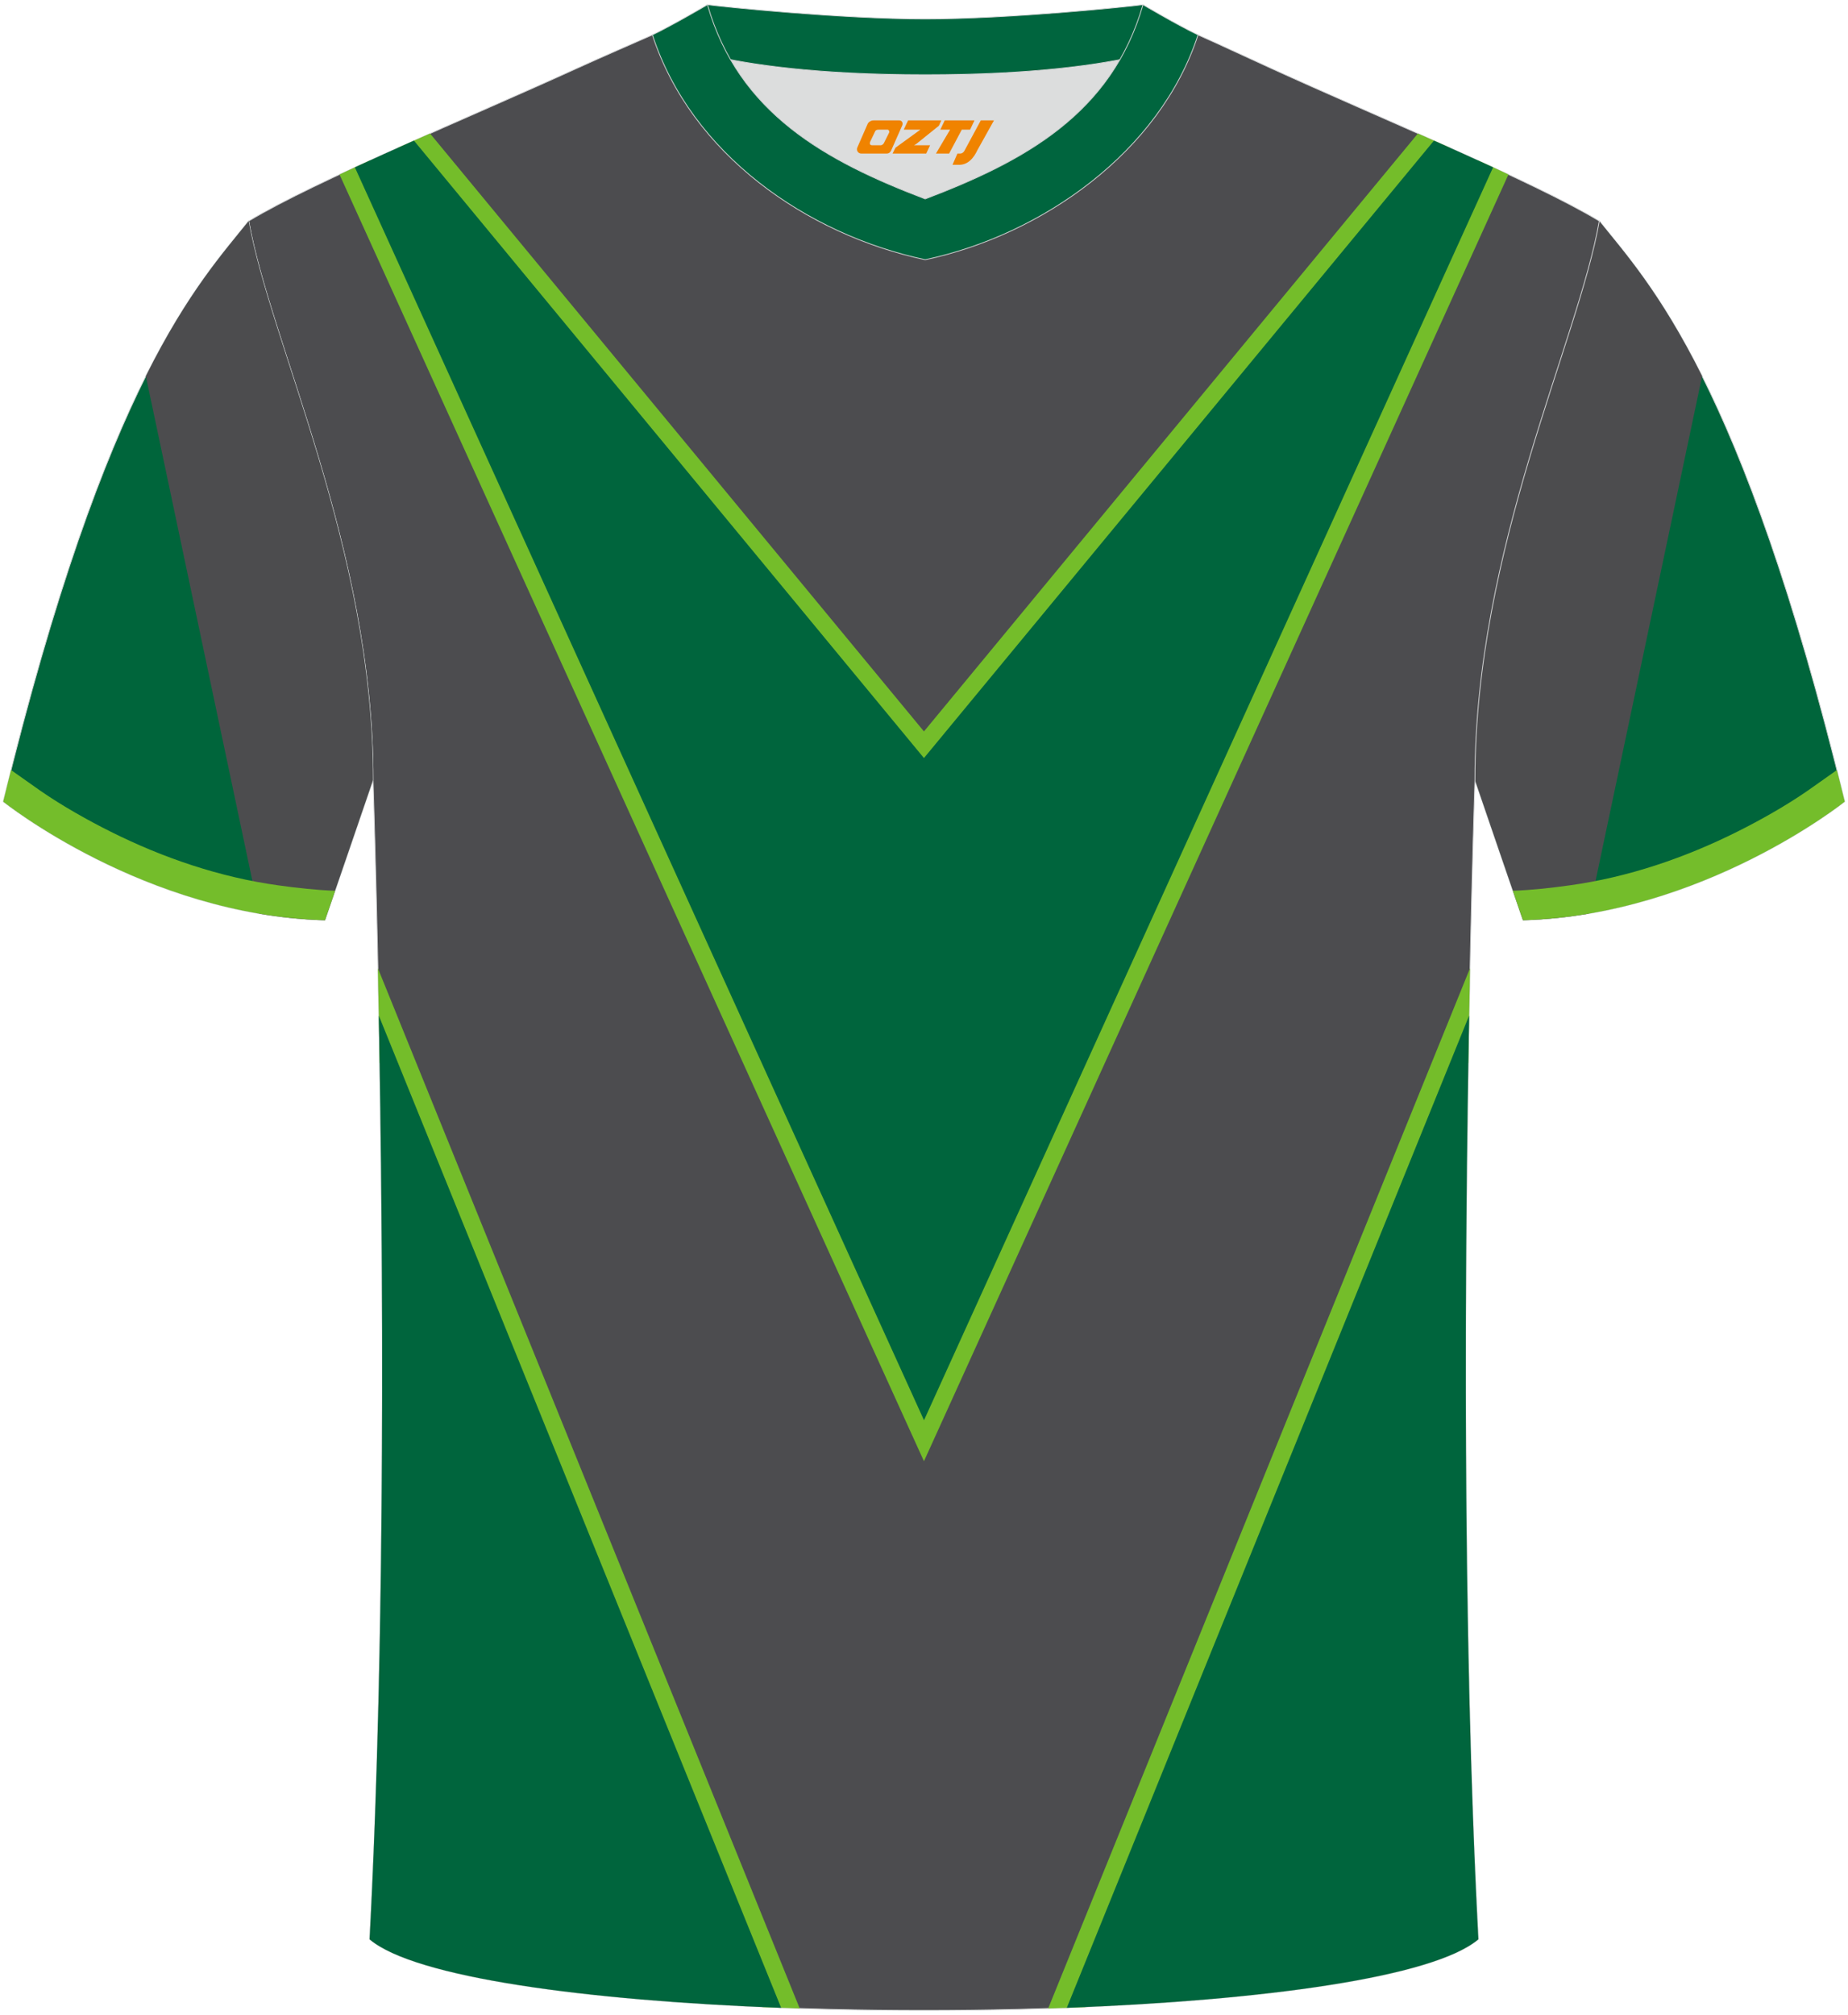
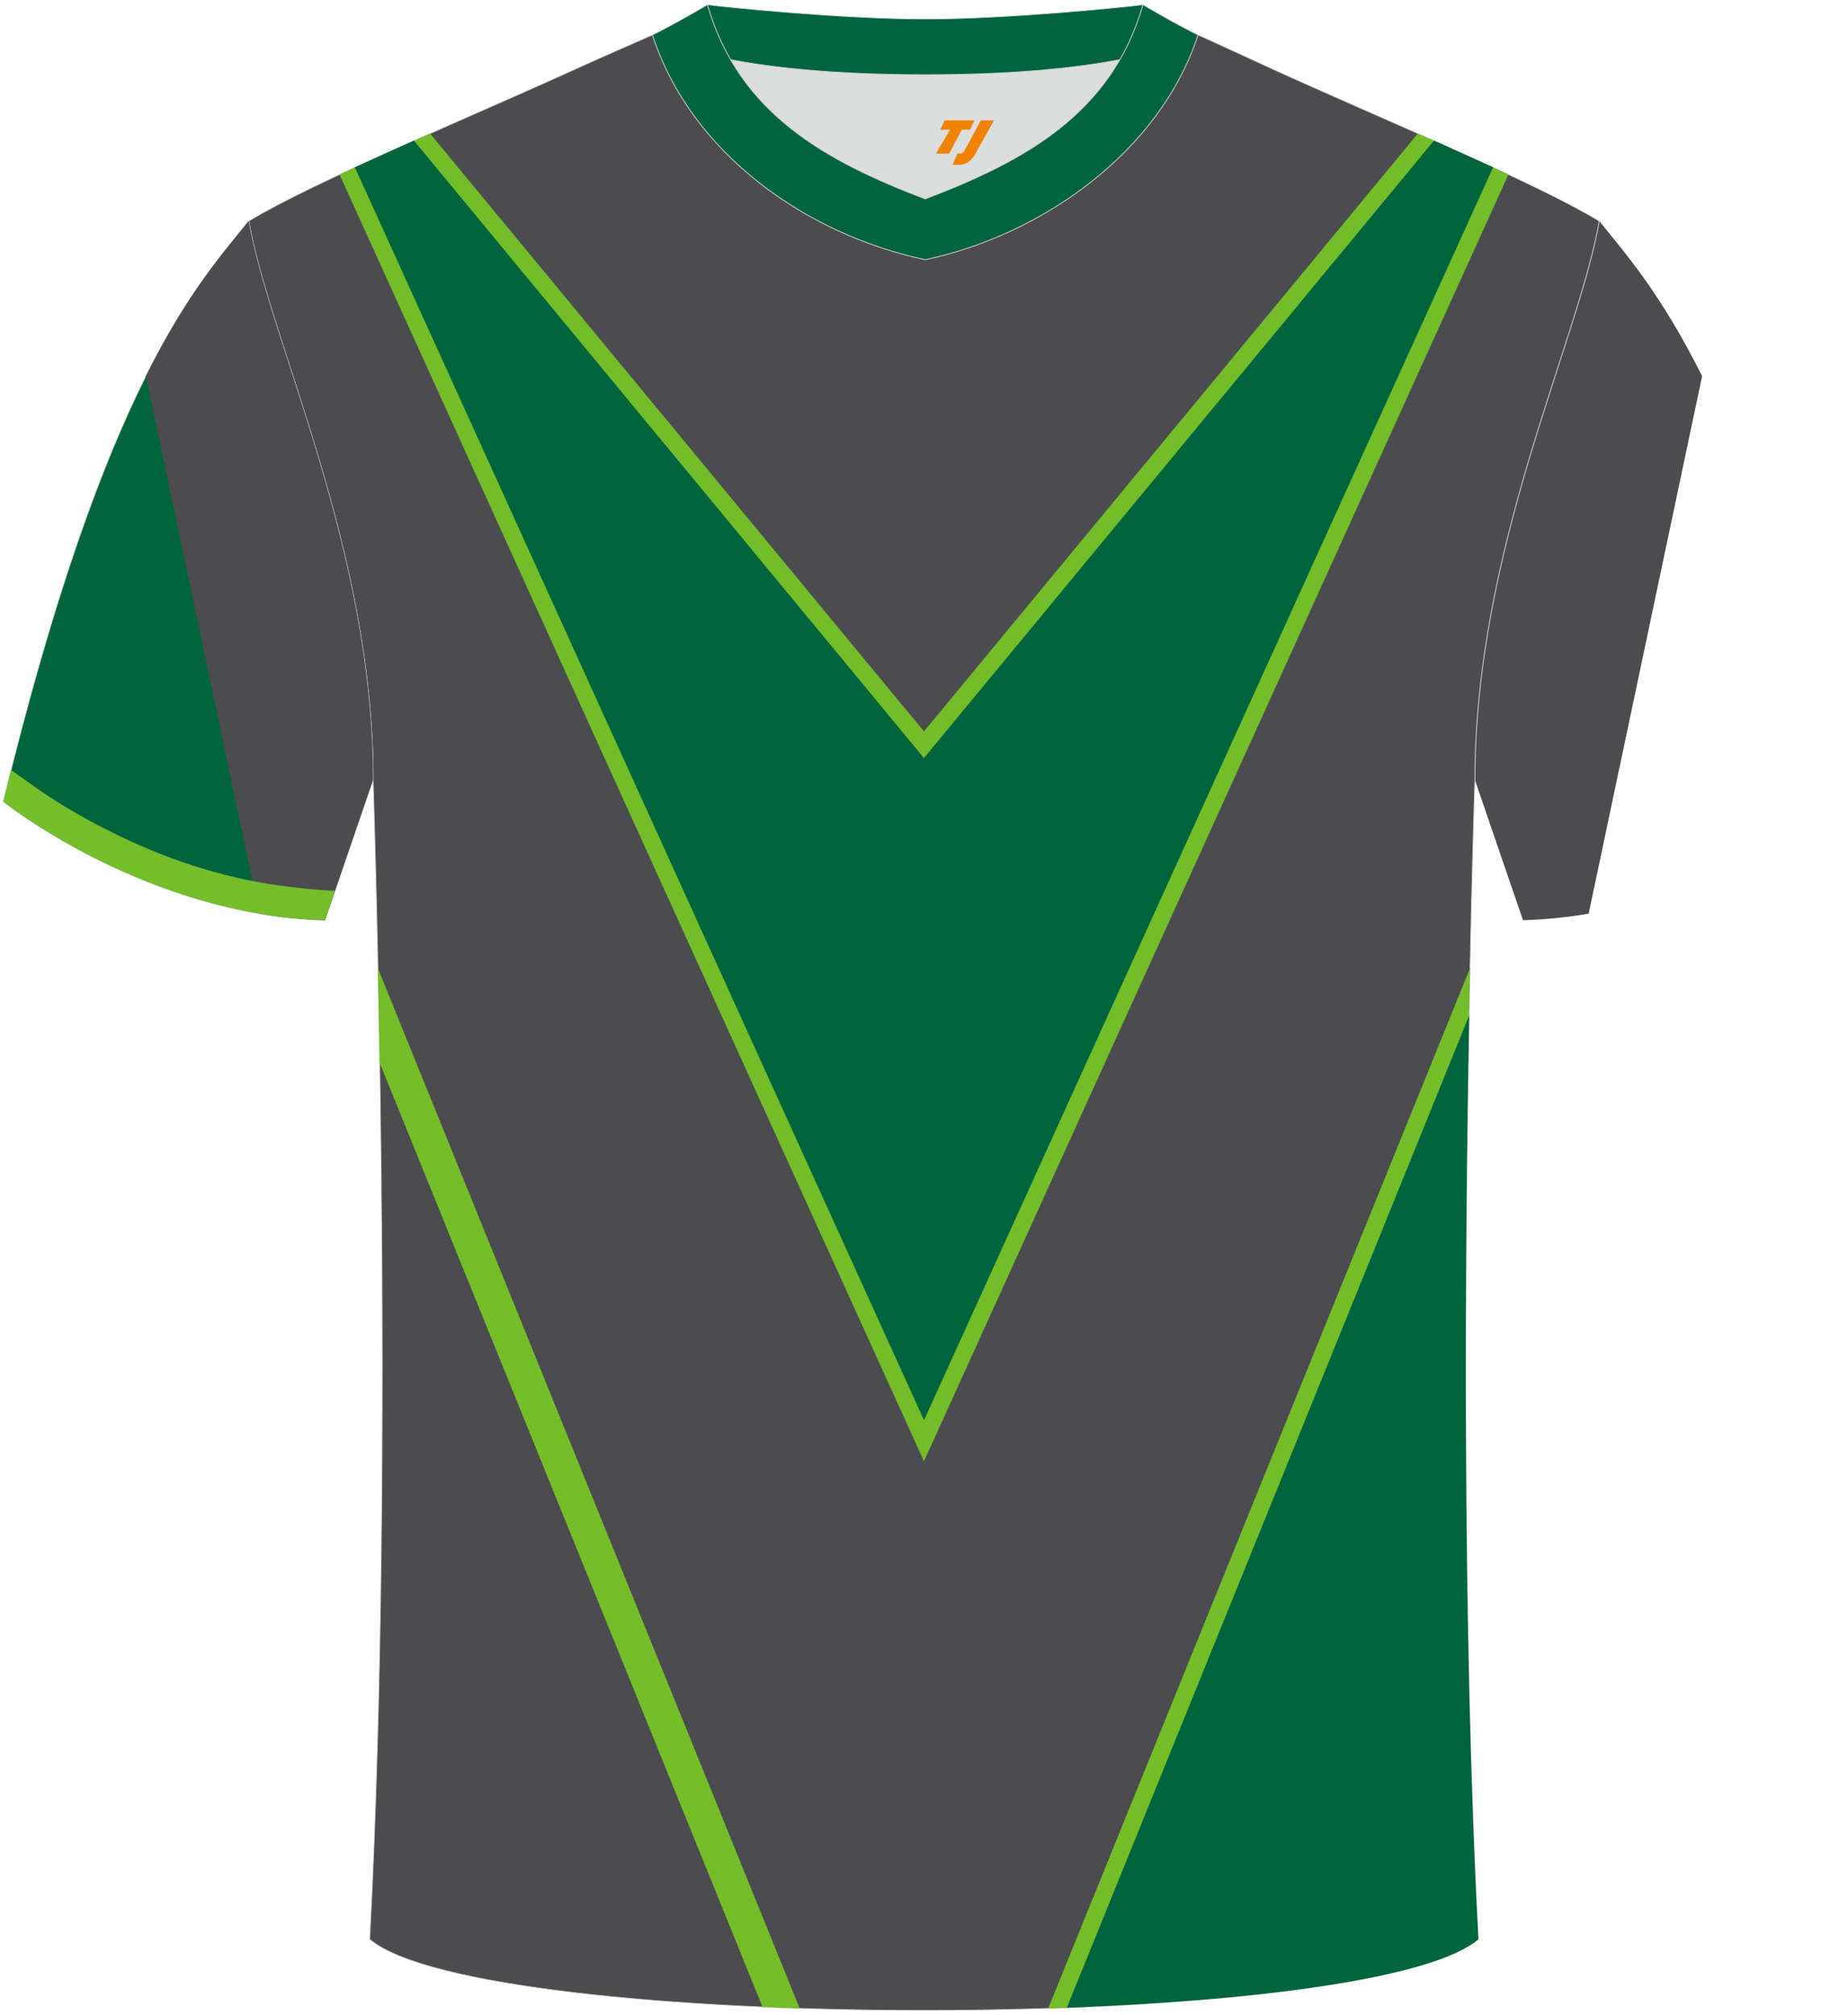
<svg xmlns="http://www.w3.org/2000/svg" version="1.1" id="图层_1" x="0px" y="0px" width="378px" height="412px" viewBox="0 0 379 411.5" enable-background="new 0 0 379 411.5" xml:space="preserve">
  <g>
-     <path fill="#00653B" stroke="#D3D4D5" stroke-width="0.162" stroke-miterlimit="22.926" d="M327.99,44.52   c10.2,12.75,29.25,32.3,50.34,119.02c0,0-29.08,23.29-65.98,24.31c0,0-7.14-20.75-9.86-28.74   C302.49,111.51,323.72,69.19,327.99,44.52z" />
    <path fill="#4C4C4E" d="M349.08,76.31l-23.27,110.21c-4.34,0.74-8.84,1.22-13.46,1.34c0,0-7.14-20.75-9.86-28.74   c0-47.62,21.24-89.93,25.5-114.6C333.09,50.9,340.41,58.98,349.08,76.31z" />
    <path fill="#4C4C4F" stroke="#D3D4D5" stroke-width="0.162" stroke-miterlimit="22.926" d="M75.81,396.8   c5.36-101,0.7-237.68,0.7-237.68c0-47.62-21.24-89.93-25.5-114.6c13.63-8.23,45.28-21.25,67.14-31.23   c5.55-2.52,11.68-5.18,15.66-6.93c17.52-0.32,25.34,1.25,55.54,1.25h0.31c30.2,0,38.53-1.57,56.04-1.25   c3.98,1.76,9.6,4.41,15.15,6.93c21.87,9.98,53.51,23,67.14,31.23c-4.27,24.67-25.5,66.98-25.5,114.6c0,0-4.66,136.67,0.7,237.68   C280.12,416.24,98.88,416.24,75.81,396.8z" />
    <path fill="#74BD2A" d="M75.93,32.07l113.56,249.91L303.05,32.07c2.16,0.98,4.27,1.95,6.31,2.91l-116.7,256.83l-3.17,6.97   l-3.17-6.97L69.63,34.98C71.67,34.03,73.77,33.06,75.93,32.07L75.93,32.07z M297.38,29.51c-2.17-0.97-4.38-1.95-6.59-2.93   l-101.3,122.58L88.2,26.58c-2.22,0.98-4.42,1.96-6.59,2.93l105.21,127.32l2.68,3.24l2.68-3.24L297.38,29.51z" />
    <path fill="#00653D" d="M72.78,33.52L189.5,290.38L306.21,33.52c-3.88-1.79-7.96-3.62-12.13-5.48L189.49,154.62L84.9,28.04   C80.74,29.89,76.65,31.73,72.78,33.52z" />
    <path fill="#74BD2A" d="M77.5,197.71l86.51,213.26c-2.56-0.08-5.1-0.18-7.62-0.28L77.86,217.08   C77.74,210.14,77.63,203.65,77.5,197.71z" />
-     <path fill="#00653D" d="M77.69,207.43l82.51,203.41c-40.03-1.51-75.09-6.19-84.4-14.04C79.16,333.56,78.59,256.33,77.69,207.43z" />
    <path fill="#74BD2A" d="M301.13,217.08l-78.54,193.61c-2.52,0.11-5.06,0.2-7.62,0.28l86.51-213.26   C301.37,203.65,301.24,210.14,301.13,217.08z" />
    <path fill="#00653D" d="M301.3,207.42l-82.51,203.41c40.03-1.51,75.09-6.19,84.4-14.04C299.83,333.56,300.4,256.33,301.3,207.42z" />
    <path fill="#DCDDDD" d="M149.83,11.44c8.45,14.62,23.39,22.27,39.92,28.55c16.55-6.29,31.48-13.92,39.92-28.56   c-8.65,1.66-21.45,3.09-39.92,3.09C171.29,14.53,158.49,13.1,149.83,11.44z" />
    <path fill="#00653E" stroke="#D3D4D5" stroke-width="0.162" stroke-miterlimit="22.926" d="M189.75,3.1   c-17.28,0-41.78-2.53-44.66-2.93c0,0-5.53,4.46-11.29,6.19c0,0,11.78,8.17,55.95,8.17s55.95-8.17,55.95-8.17   c-5.76-1.72-11.29-6.19-11.29-6.19C231.52,0.57,207.04,3.1,189.75,3.1z" />
    <path fill="#00653E" stroke="#D3D4D5" stroke-width="0.162" stroke-miterlimit="22.926" d="M189.75,52.45   c23.96-5.08,48.15-22.11,55.95-46.09c-4.43-2.13-11.29-6.19-11.29-6.19c-6.4,22.33-24.3,32.08-44.66,39.82   c-20.33-7.73-38.27-17.52-44.66-39.82c0,0-6.86,4.05-11.29,6.19C141.71,30.71,165.4,47.29,189.75,52.45z" />
    <path fill="#00653B" stroke="#D3D4D5" stroke-width="0.162" stroke-miterlimit="22.926" d="M51,44.52   C40.8,57.28,21.75,76.83,0.66,163.55c0,0,29.08,23.29,65.98,24.31c0,0,7.14-20.75,9.86-28.74C76.5,111.51,55.27,69.19,51,44.52z" />
    <path fill="#4C4C4E" d="M29.91,76.31l23.27,110.21c4.34,0.74,8.84,1.22,13.46,1.34c0,0,7.14-20.75,9.86-28.74   c0-47.62-21.24-89.93-25.5-114.6C45.9,50.9,38.58,58.98,29.91,76.31z" />
    <path fill="#74BD2B" d="M8.19,161.26l-5.92-4.18c-0.53,2.11-1.07,4.27-1.6,6.47c0,0,29.08,23.29,65.98,24.31   c0,0,0.85-2.47,2.07-6.03c-3.76-0.13-7.82-0.58-11.64-1.11c-11.95-1.65-23.61-5.62-34.35-10.99   C18.08,167.41,12.77,164.44,8.19,161.26z" />
-     <path fill="#74BD2B" d="M370.8,161.26l5.92-4.18c0.53,2.11,1.07,4.27,1.6,6.47c0,0-29.08,23.29-65.98,24.31   c0,0-0.85-2.47-2.07-6.03c3.76-0.13,7.82-0.58,11.64-1.11c11.95-1.65,23.61-5.62,34.35-10.99   C360.91,167.41,366.22,164.44,370.8,161.26z" />
  </g>
  <g>
    <path fill="#F08300" d="M201.15,23.89l-3.4,6.3c-0.2,0.3-0.5,0.5-0.8,0.5h-0.6l-1,2.3h1.2c2,0.1,3.2-1.5,3.9-3L203.85,23.89h-2.5L201.15,23.89z" />
    <polygon fill="#F08300" points="193.95,23.89 ,199.85,23.89 ,198.95,25.79 ,197.25,25.79 ,194.65,30.69 ,191.95,30.69 ,194.85,25.79 ,192.85,25.79 ,193.75,23.89" />
-     <polygon fill="#F08300" points="187.95,28.99 ,187.45,28.99 ,187.95,28.69 ,192.55,24.99 ,193.05,23.89 ,186.25,23.89 ,185.95,24.49 ,185.35,25.79 ,188.15,25.79 ,188.75,25.79 ,183.65,29.49    ,183.05,30.69 ,189.65,30.69 ,189.95,30.69 ,190.75,28.99" />
-     <path fill="#F08300" d="M184.45,23.89H179.15C178.65,23.89,178.15,24.19,177.95,24.59L175.85,29.39C175.55,29.99,175.95,30.69,176.65,30.69h5.2c0.4,0,0.7-0.2,0.9-0.6L185.05,24.89C185.25,24.39,184.95,23.89,184.45,23.89z M182.35,26.39L181.25,28.59C181.05,28.89,180.75,28.99,180.65,28.99l-1.8,0C178.65,28.99,178.25,28.89,178.45,28.29l1-2.1c0.1-0.3,0.4-0.4,0.7-0.4h1.9   C182.25,25.79,182.45,26.09,182.35,26.39z" />
  </g>
</svg>